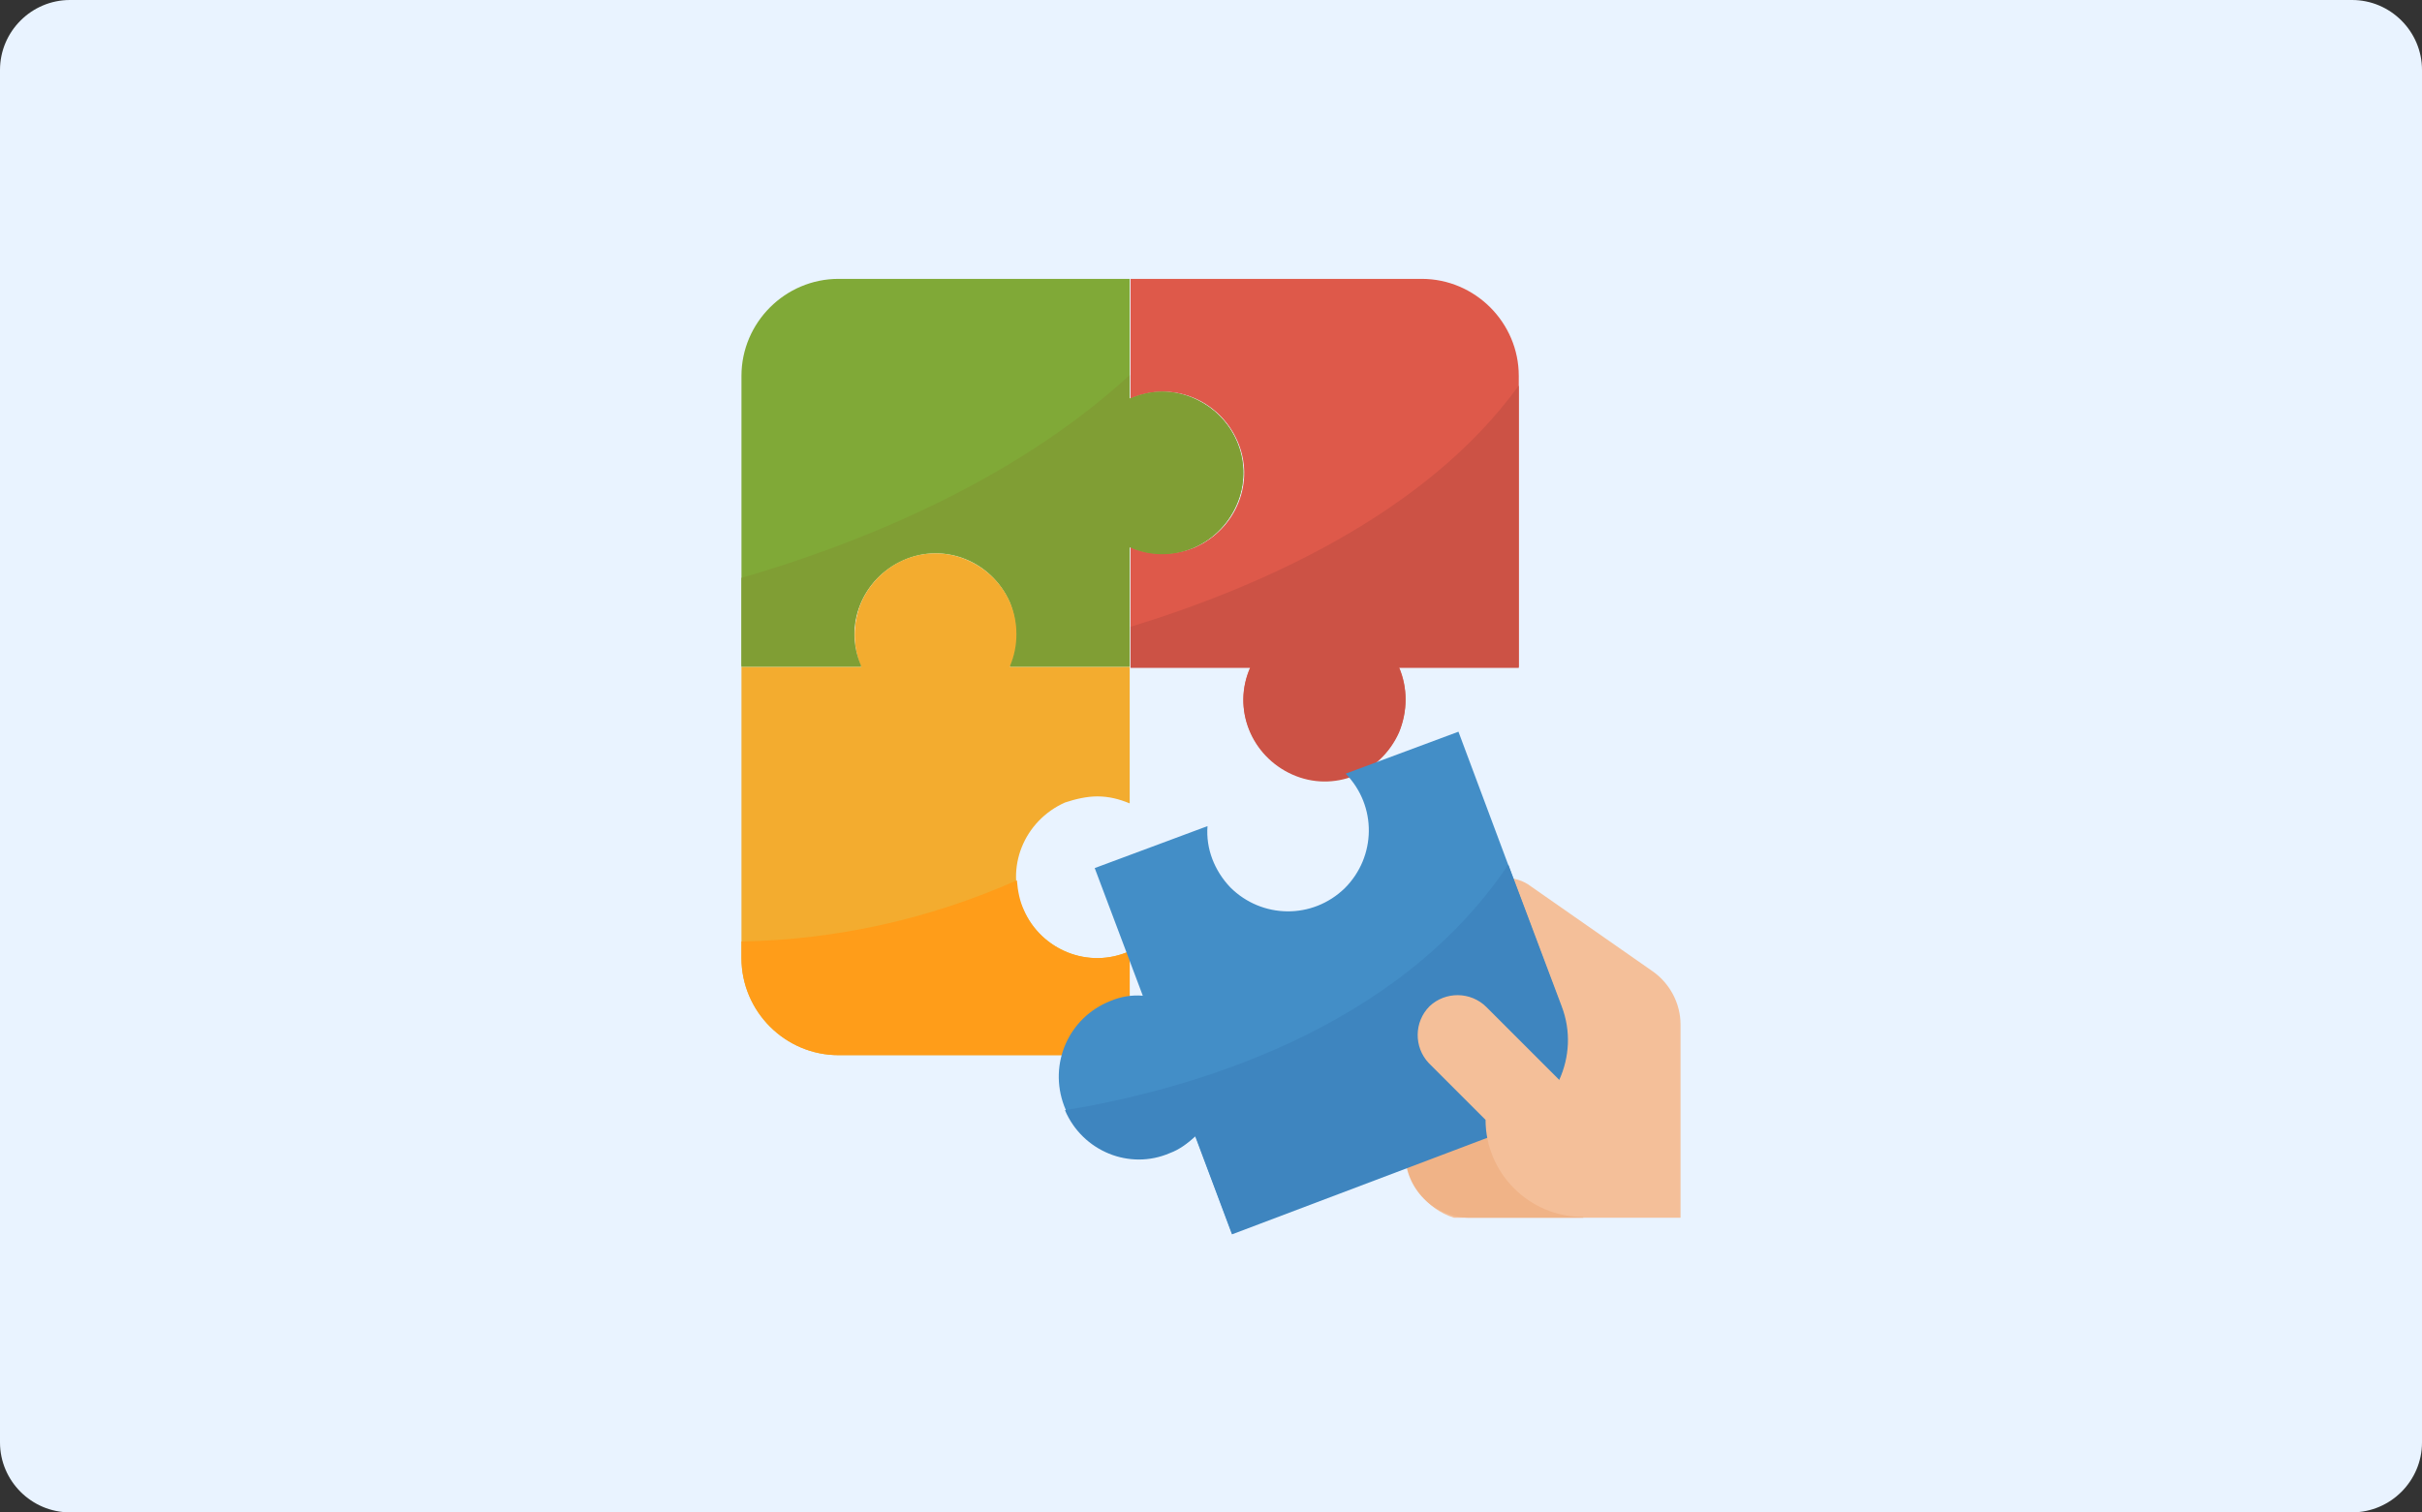
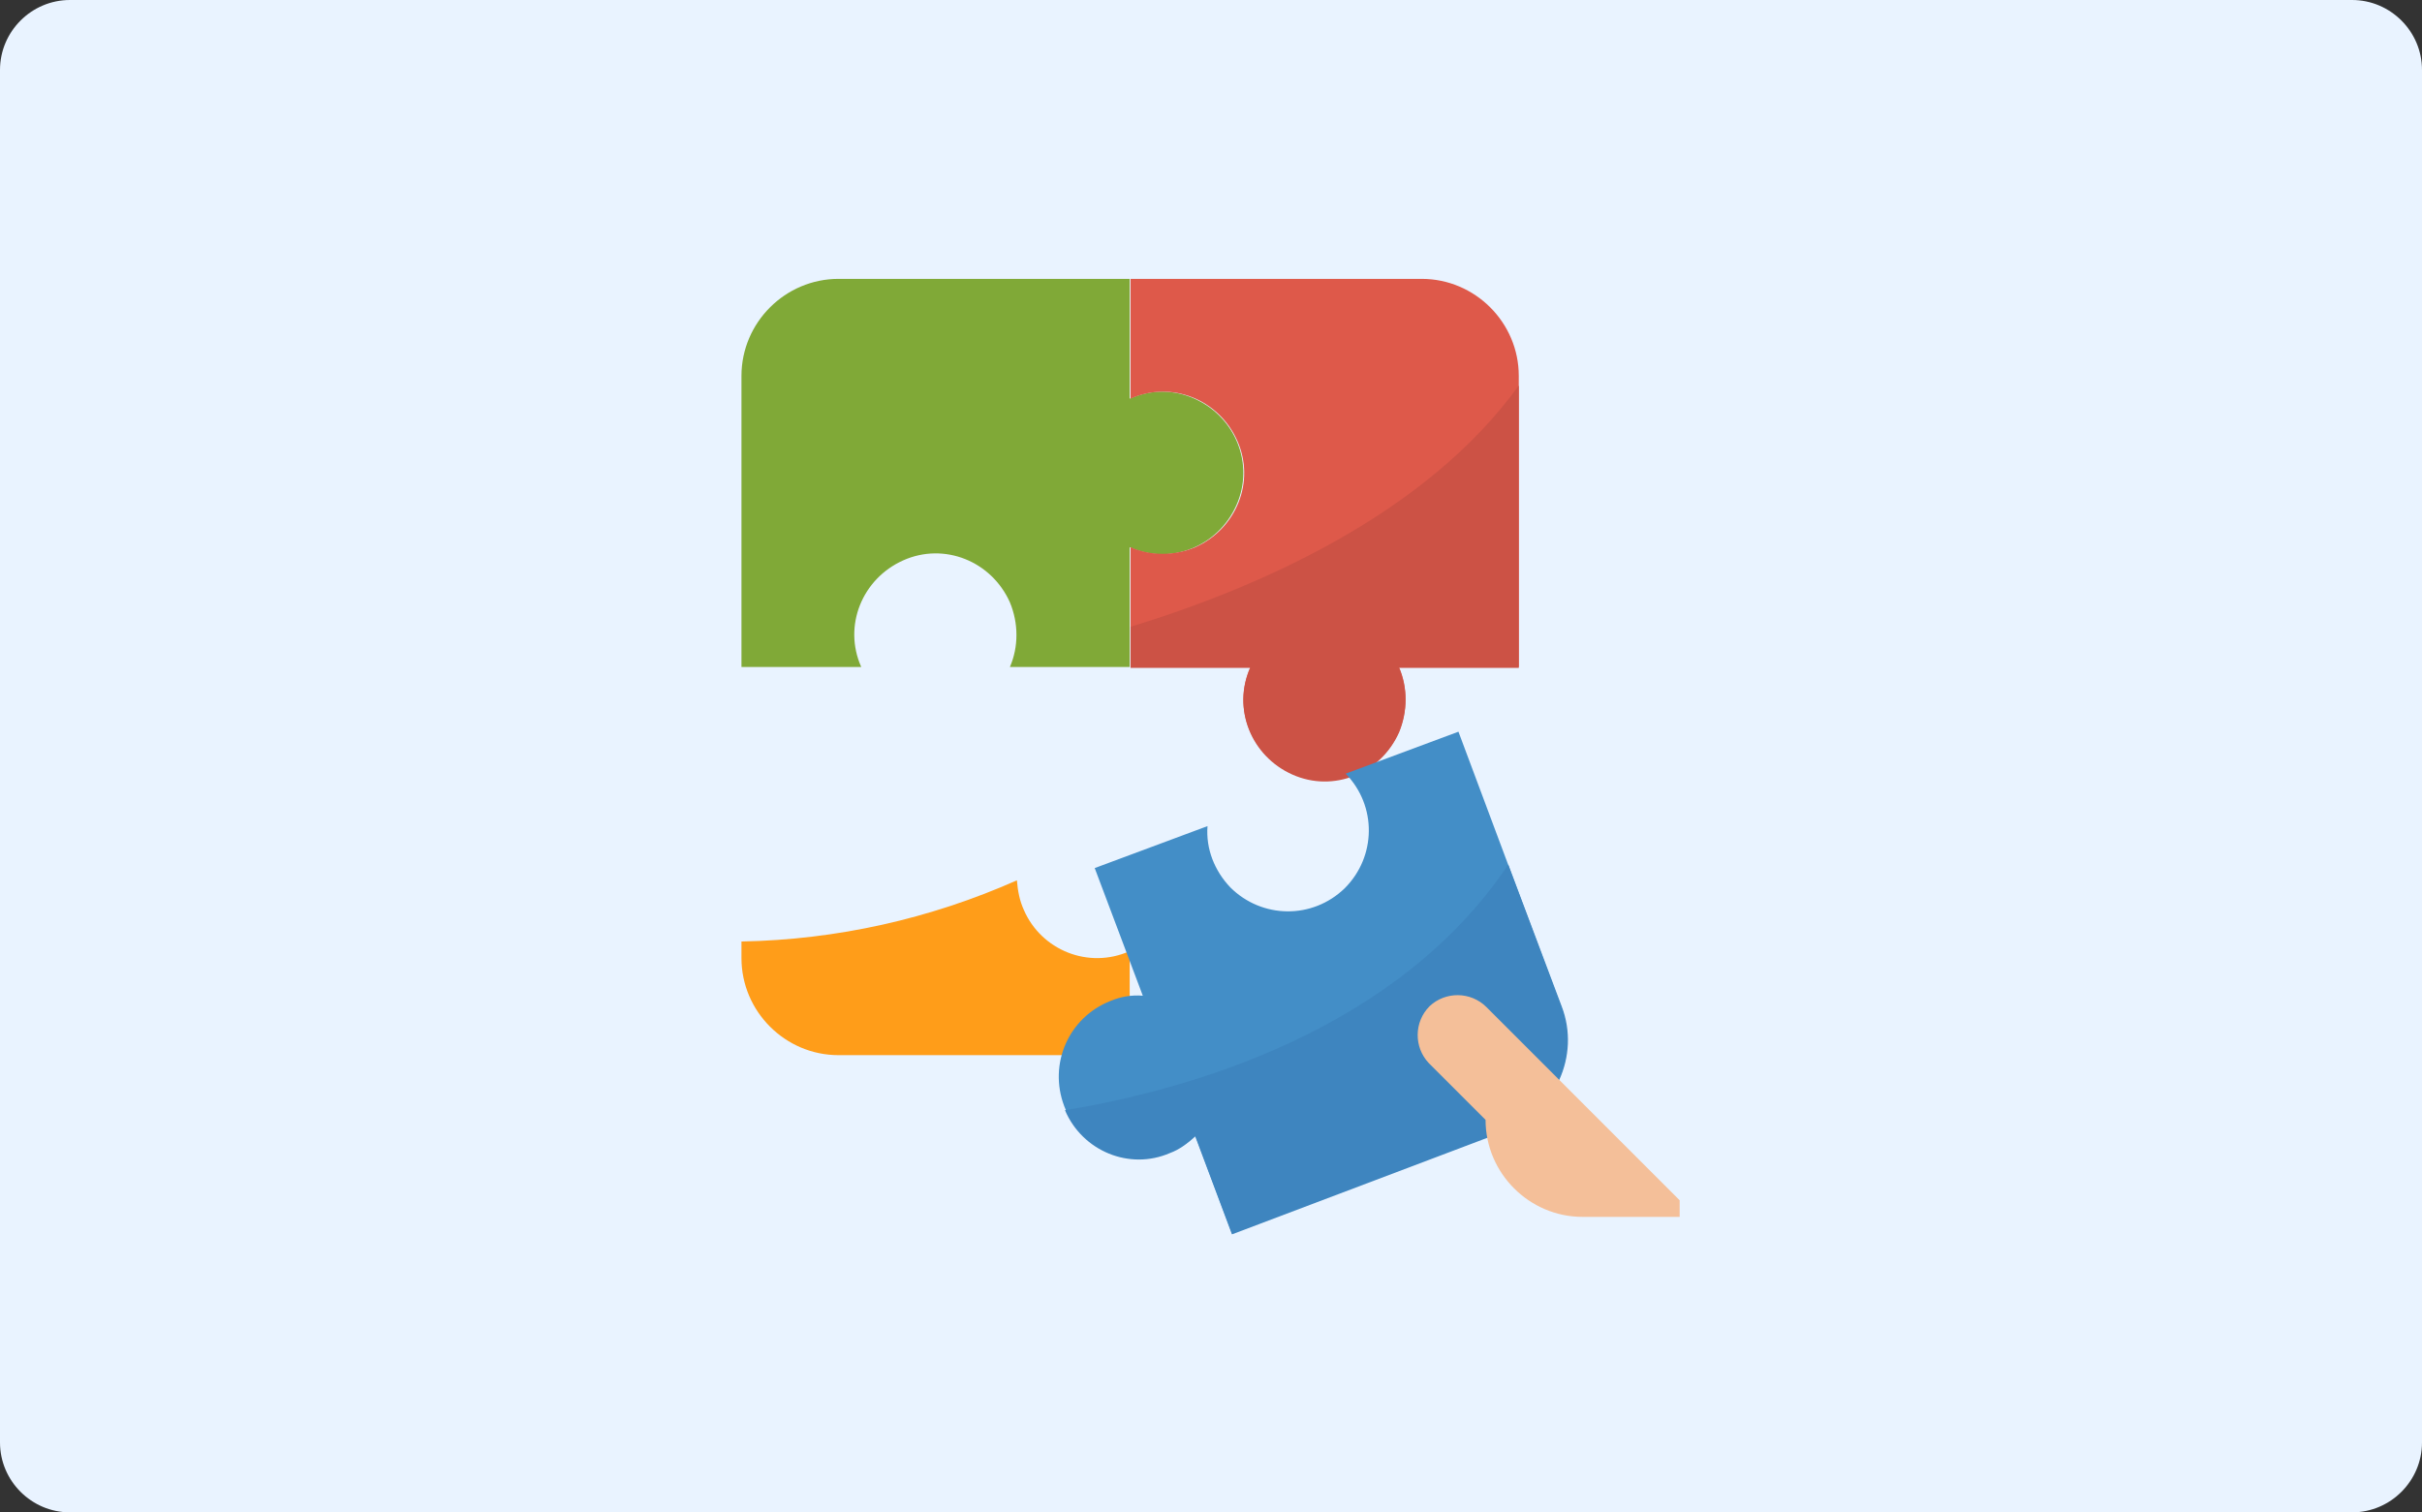
<svg xmlns="http://www.w3.org/2000/svg" version="1.1" id="レイヤー_1" x="0px" y="0px" viewBox="0 0 277 173" style="enable-background:new 0 0 277 173;" xml:space="preserve">
  <rect x="0" y="0" width="277" height="173" fill="#333333" stroke="none" />
  <style type="text/css">
	.st0{fill:#E9F3FF;}
	.st1{fill:#F4BF99;}
	.st2{fill:#F0B387;}
	.st3{fill:#80A937;}
	.st4{fill:#DE594A;}
	.st5{fill:#CC5245;}
	.st6{fill:#F3AC2F;}
	.st7{fill:#FF9D19;}
	.st8{fill:#438EC7;}
	.st9{fill:#3E85BF;}
	.st10{fill:#809E34;}
</style>
  <g>
    <path class="st0" d="M277,165c0,4.4-3.6,8-8,8H8c-4.4,0-8-3.6-8-8V8c0-4.4,3.6-8,8-8h261c4.4,0,8,3.6,8,8V165z" />
  </g>
  <g>
-     <path class="st1" d="M192.2,139.3v-22.1c0-2.4-1.2-4.7-3.2-6.1l-13.9-9.7c-0.9-0.7-2-1-3.2-1h-11.2l0.2,31.7   c0.1,3.3,2.2,6.2,5.4,7.2H192.2z" />
-     <path class="st2" d="M181.1,139.3h-13c-4.1,0-7.4-3.3-7.4-7.4v-7.4h13L181.1,139.3z" />
    <path class="st3" d="M132.9,44.8c-1.3,0-2.5,0.3-3.7,0.8V31.9H95.9c-6.1,0-11.1,5-11.1,11.1v33.3h13.7c-2.1-4.7,0.1-10.1,4.8-12.2   c4.7-2.1,10.1,0.1,12.2,4.8c1,2.4,1,5.1,0,7.4h13.7V62.6c4.7,2.1,10.1-0.1,12.2-4.8c2.1-4.7-0.1-10.1-4.8-12.2   C135.5,45.1,134.2,44.8,132.9,44.8z" />
    <path class="st4" d="M173.7,43c0-6.1-5-11.1-11.1-11.1h-33.3v13.7c4.7-2.1,10.1,0.1,12.2,4.8c2.1,4.7-0.1,10.1-4.8,12.2   c-2.4,1-5.1,1-7.4,0v13.7H143c-2.1,4.7,0.1,10.1,4.8,12.2c4.7,2.1,10.1-0.1,12.2-4.8c1-2.4,1-5.1,0-7.4h13.7L173.7,43L173.7,43z" />
-     <path class="st5" d="M173.7,44.1c-10.6,14.7-29.7,23.1-44.4,27.6v4.7H143c-2.1,4.7,0.1,10.1,4.8,12.2c4.7,2.1,10.1-0.1,12.2-4.8   c1-2.4,1-5.1,0-7.4h13.7V44.1z" />
-     <path class="st6" d="M125.5,91.1c1.3,0,2.5,0.3,3.7,0.8V76.3h-13.7c2.1-4.7-0.1-10.1-4.8-12.2c-4.7-2.1-10.1,0.1-12.2,4.8   c-1,2.4-1,5.1,0,7.4H84.8v33.3c0,6.1,5,11.1,11.1,11.1h33.3v-11.9c-4.7,2.1-10.1-0.1-12.2-4.8c-2.1-4.7,0.1-10.1,4.8-12.2   C123,91.4,124.3,91.1,125.5,91.1z" />
+     <path class="st5" d="M173.7,44.1c-10.6,14.7-29.7,23.1-44.4,27.6v4.7H143c-2.1,4.7,0.1,10.1,4.8,12.2c4.7,2.1,10.1-0.1,12.2-4.8   c1-2.4,1-5.1,0-7.4h13.7z" />
    <path class="st7" d="M84.8,109.6c0,6.1,5,11.1,11.1,11.1h33.3v-11.9c-4.7,2.1-10.1-0.1-12.1-4.7c-0.5-1.1-0.7-2.2-0.8-3.4   c-9.9,4.4-20.6,6.8-31.5,7L84.8,109.6L84.8,109.6z" />
    <path class="st8" d="M178.5,115l-11.7-31.3l-12.9,4.8c3.6,3.7,3.5,9.5-0.1,13.1c-3.7,3.6-9.5,3.5-13.1-0.1c-1.8-1.9-2.8-4.4-2.6-7   l-12.9,4.8l5.5,14.6c-1.3-0.1-2.5,0.1-3.7,0.6c-4.8,1.9-7.1,7.2-5.3,12c1.8,4.7,7.1,7.1,11.8,5.4c1.2-0.4,2.3-1.1,3.2-2l4.2,11.2   l31.2-11.8C177.8,127.2,180.7,120.8,178.5,115z" />
    <path class="st9" d="M172.5,98.9c-12.8,19.1-36.7,25.8-50.7,28.1c2,4.7,7.4,6.9,12,4.9c1.1-0.4,2-1.1,2.9-1.9l4.2,11.2l31.2-11.8   c5.7-2.2,8.7-8.6,6.5-14.3L172.5,98.9z" />
-     <path class="st10" d="M132.9,44.8c-1.3,0-2.5,0.3-3.7,0.8v-2.7c-13.9,12.8-32.6,19.8-44.4,23.2v10.1h13.7   c-2.1-4.7,0.1-10.1,4.8-12.2c4.7-2.1,10.1,0.1,12.2,4.8c1,2.4,1,5.1,0,7.4h13.7V62.6c4.7,2.1,10.1-0.1,12.2-4.8   c2.1-4.7-0.1-10.1-4.8-12.2C135.5,45.1,134.2,44.8,132.9,44.8z" />
    <path class="st1" d="M170,115.2c-1.8-1.8-4.7-1.8-6.5-0.1c-1.8,1.8-1.8,4.7-0.1,6.5c0,0,0,0,0.1,0.1l6.4,6.4   c0,6.1,5,11.1,11.1,11.1l0,0h11.1v-1.9L170,115.2z" />
  </g>
</svg>